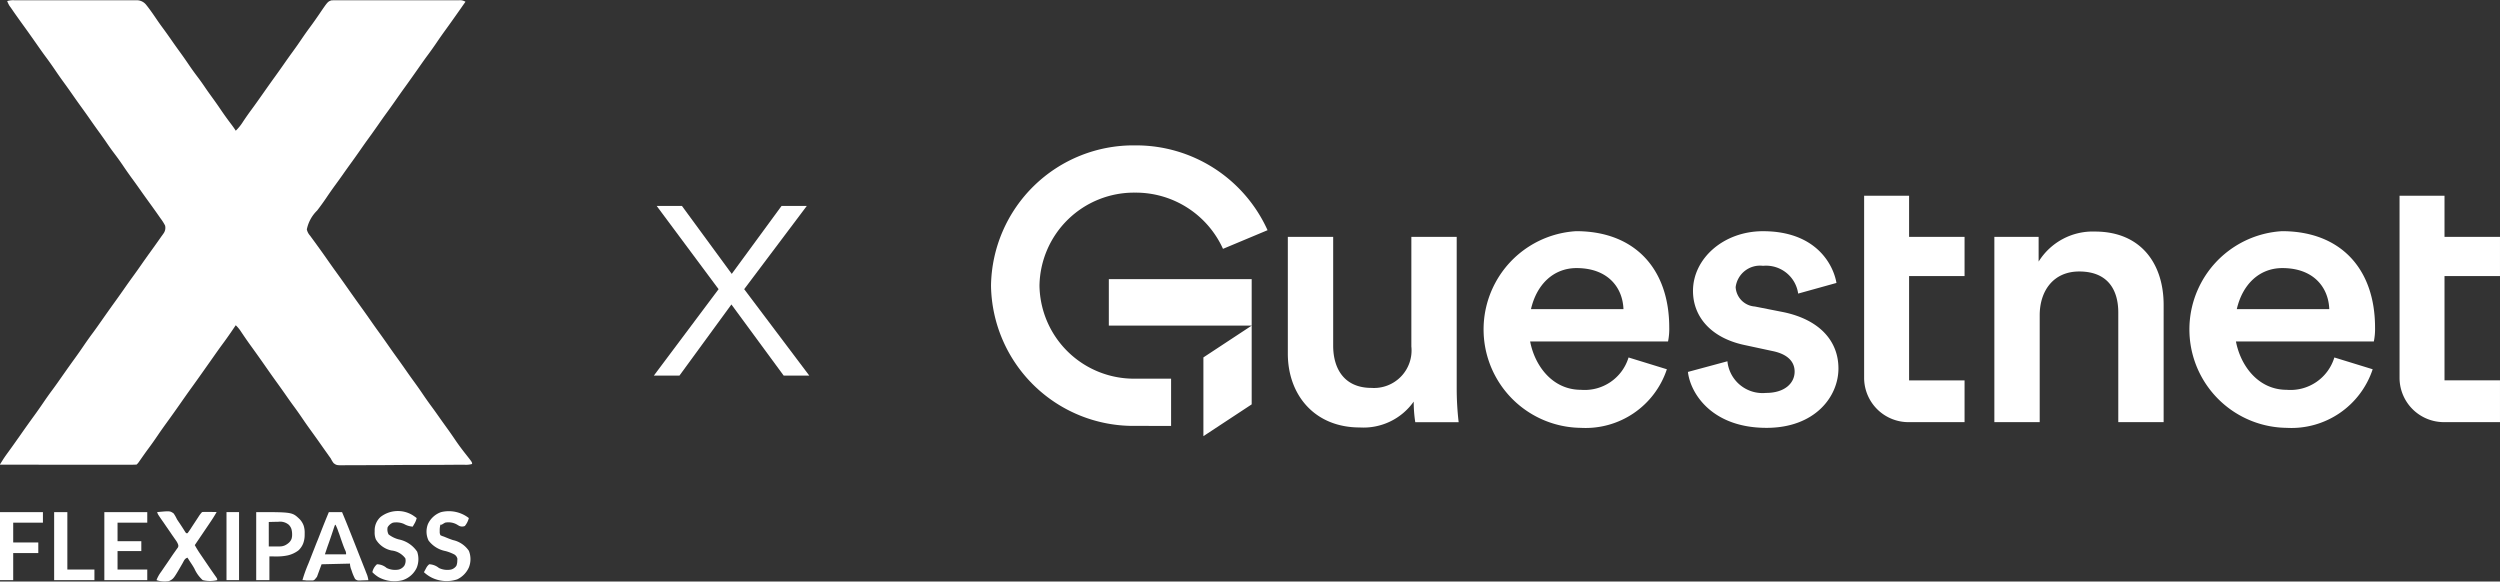
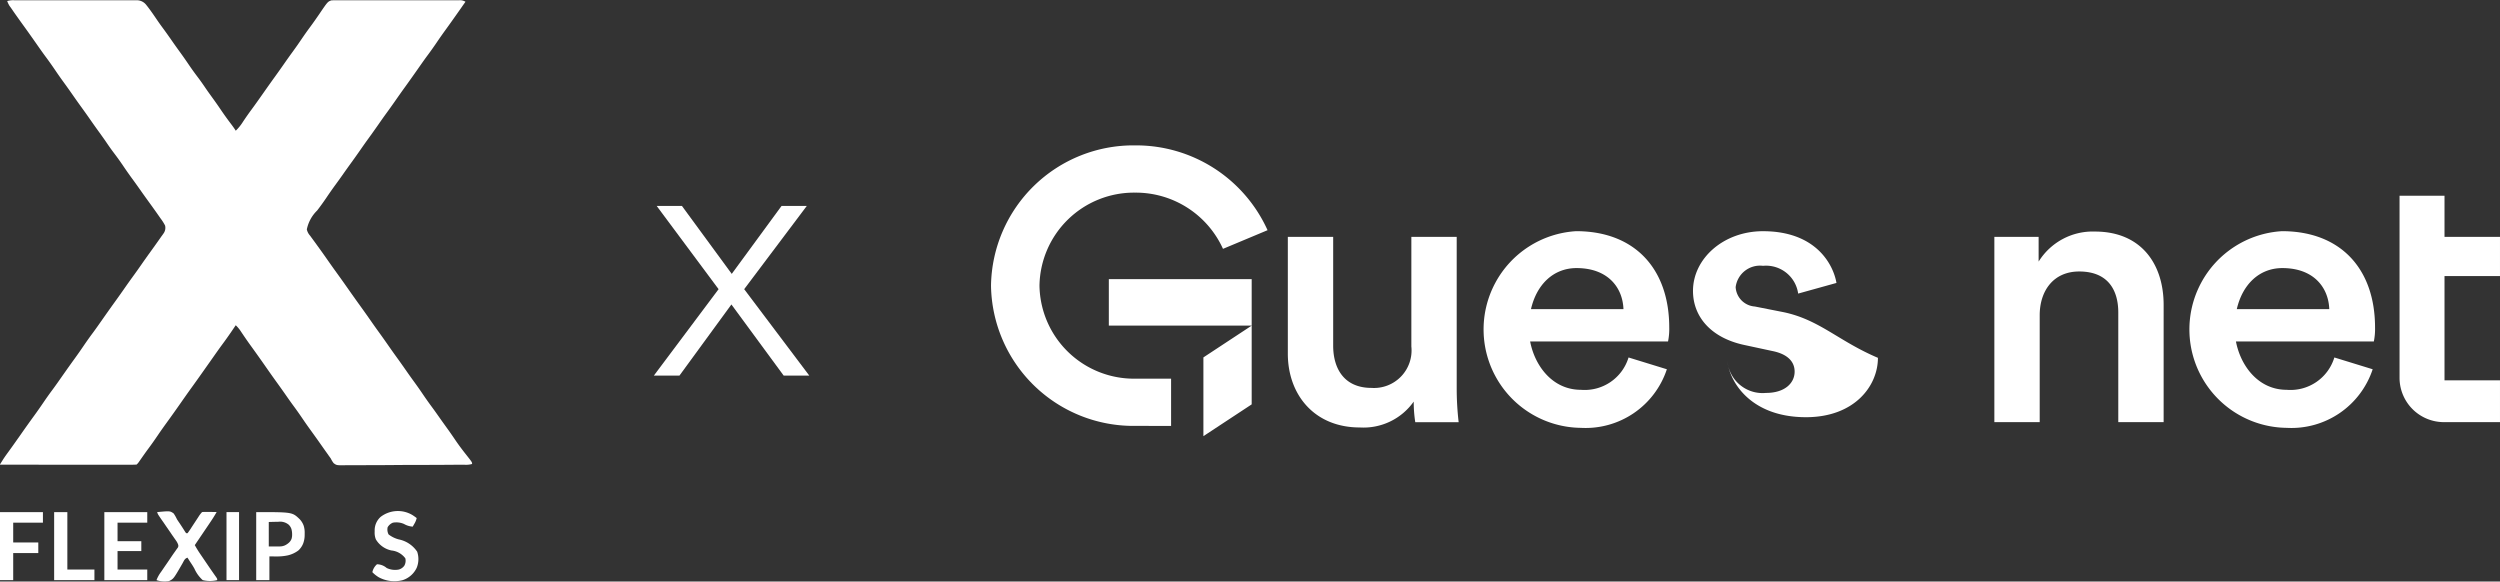
<svg xmlns="http://www.w3.org/2000/svg" width="206.346" height="48" viewBox="0 0 206.346 48">
  <rect x="0" y="0" width="206.346" height="48" fill="#333333" stroke="none" />
  <g transform="translate(-17697.387 223)">
    <g transform="translate(17459.184 -260)">
      <g transform="translate(320 49)">
        <g transform="translate(0)">
          <g transform="translate(0)">
            <g transform="translate(24.498 4.158)">
              <path d="M341.963,322.178H338.22v9.043a3.1,3.1,0,0,1-3.291,3.422c-2.259,0-3.162-1.6-3.162-3.485v-8.98h-3.743v9.639c0,3.391,2.194,6.091,5.937,6.091a5.071,5.071,0,0,0,4.453-2.135,11.078,11.078,0,0,0,.129,1.7h3.581a24.253,24.253,0,0,1-.161-2.794Z" transform="translate(-328.024 -318.784)" fill="#fff" />
-               <path d="M447.649,327.229l-2.388-.471a1.7,1.7,0,0,1-1.581-1.6,2.028,2.028,0,0,1,2.259-1.758,2.675,2.675,0,0,1,2.9,2.292l3.162-.879c-.258-1.507-1.678-4.27-6.066-4.27-3.259,0-5.776,2.26-5.776,4.93,0,2.1,1.452,3.862,4.227,4.459l2.323.5c1.258.251,1.839.879,1.839,1.7,0,.942-.807,1.758-2.355,1.758A2.917,2.917,0,0,1,443,331.279l-3.259.879c.194,1.727,1.936,4.616,6.486,4.616,4,0,5.937-2.575,5.937-4.9C452.167,329.615,450.618,327.857,447.649,327.229Z" transform="translate(-406.717 -317.618)" fill="#fff" />
+               <path d="M447.649,327.229l-2.388-.471a1.7,1.7,0,0,1-1.581-1.6,2.028,2.028,0,0,1,2.259-1.758,2.675,2.675,0,0,1,2.9,2.292l3.162-.879c-.258-1.507-1.678-4.27-6.066-4.27-3.259,0-5.776,2.26-5.776,4.93,0,2.1,1.452,3.862,4.227,4.459l2.323.5c1.258.251,1.839.879,1.839,1.7,0,.942-.807,1.758-2.355,1.758A2.917,2.917,0,0,1,443,331.279c.194,1.727,1.936,4.616,6.486,4.616,4,0,5.937-2.575,5.937-4.9C452.167,329.615,450.618,327.857,447.649,327.229Z" transform="translate(-406.717 -317.618)" fill="#fff" />
              <path d="M533.6,320.65a5.254,5.254,0,0,0-4.646,2.48V321.09H525.3V336.38h3.743v-8.823c0-2.009,1.129-3.611,3.259-3.611,2.356,0,3.227,1.507,3.227,3.391v9.043h3.743V326.71C539.276,323.35,537.437,320.65,533.6,320.65Z" transform="translate(-466.984 -317.696)" fill="#fff" />
              <path d="M390.306,320.541a8.124,8.124,0,0,0,.387,16.233,7.064,7.064,0,0,0,7.1-4.836l-3.162-.973a3.782,3.782,0,0,1-3.936,2.669c-2.336,0-3.8-1.97-4.187-3.988h11.382a5.231,5.231,0,0,0,.1-1.162C397.986,323.649,395.146,320.541,390.306,320.541Zm-3.729,6.437c.471-2.05,1.864-3.391,3.762-3.391,2.581,0,3.808,1.6,3.872,3.391Z" transform="translate(-366.508 -317.618)" fill="#fff" />
              <path d="M587.369,320.541a8.124,8.124,0,0,0,.387,16.233,7.064,7.064,0,0,0,7.1-4.836l-3.163-.973a3.782,3.782,0,0,1-3.936,2.669c-2.336,0-3.8-1.97-4.187-3.988h11.382a5.248,5.248,0,0,0,.1-1.162C595.049,323.649,592.209,320.541,587.369,320.541Zm-3.729,6.437c.471-2.05,1.864-3.391,3.762-3.391,2.582,0,3.808,1.6,3.872,3.391Z" transform="translate(-505.314 -317.618)" fill="#fff" />
-               <path d="M492.638,310.381h-3.711v15.074a3.662,3.662,0,0,0,3.711,3.611h4.579v-3.448h-4.579v-8.609h4.579v-3.234h-4.579Z" transform="translate(-441.36 -310.381)" fill="#fff" />
              <path d="M642.13,322.438v-5.43h4.579v-3.234H642.13v-3.394h-3.711v15.074a3.662,3.662,0,0,0,3.711,3.611h4.579v-3.448H642.13v-3.179Z" transform="translate(-546.659 -310.381)" fill="#fff" />
            </g>
            <path d="M17.53,17.5l3.985-2.624H9.724V11.037H21.515V21.376L17.53,24Zm-5.635,5.652A11.752,11.752,0,0,1,0,11.575,11.752,11.752,0,0,1,11.894,0,11.9,11.9,0,0,1,22.825,7l-3.678,1.54A7.9,7.9,0,0,0,11.894,3.9,7.8,7.8,0,0,0,4,11.575a7.8,7.8,0,0,0,7.891,7.68h2.972v3.9Z" fill="#fff" />
            <path d="M17.03,24.928v-7.7l2.817-1.854H9.224V10.537H22.015v3.837h1.169l-1.169.769v6.5Zm1-7.16v5.3l2.985-1.965V15.8Zm-7.806-3.393H21.015V11.537H10.224Zm5.142,9.276H11.894A12.252,12.252,0,0,1-.5,11.575,12.252,12.252,0,0,1,11.894-.5,12.405,12.405,0,0,1,23.282,6.8l.206.466-4.6,1.927-.2-.448a7.4,7.4,0,0,0-6.8-4.348A7.3,7.3,0,0,0,4.5,11.575a7.3,7.3,0,0,0,7.391,7.18h3.472ZM11.894.5A11.251,11.251,0,0,0,.5,11.575,11.251,11.251,0,0,0,11.894,22.651h2.472v-2.9H11.894A8.3,8.3,0,0,1,3.5,11.575,8.3,8.3,0,0,1,11.894,3.4a8.413,8.413,0,0,1,7.5,4.5l2.758-1.155A11.423,11.423,0,0,0,11.894.5Z" fill="rgba(0,0,0,0)" />
          </g>
        </g>
      </g>
    </g>
    <path d="M.7-2.695H2.813L7.1-8.565l4.314,5.87h2.113L8.155-9.827l5.166-6.868H11.237L7.128-11.089,3.019-16.695H.935L6.042-9.827Z" transform="translate(17750.656 -189.305)" fill="#fff" />
    <g transform="translate(17464.387 -373.479)">
      <path d="M-20.683-.353h.9l.868,0h.542l1.7,0,1.958,0,1.513,0,.9,0h1.162c.142,0,.284,0,.426,0l.125,0a.984.984,0,0,1,.767.362c.292.362.555.739.816,1.124.183.271.37.538.565.8.265.358.521.722.775,1.087q.319.458.648.909c.242.333.478.671.709,1.012.246.363.5.716.766,1.065.212.28.412.566.609.856s.381.545.577.815q.369.507.719,1.025.38.56.789,1.1c.153.2.3.4.434.613a3.917,3.917,0,0,0,.606-.756c.22-.327.443-.651.678-.967.324-.438.637-.883.95-1.329.331-.471.663-.941,1-1.407.284-.392.562-.787.839-1.184q.317-.454.643-.9.365-.5.712-1.015c.232-.342.469-.678.716-1.01s.484-.675.72-1.016C5.176-.242,5.176-.242,5.486-.345c.144-.005.286-.008.43-.007h10.1a.871.871,0,0,1,.529.123l-.12.17L16.35.046,16.174.3l-.443.628q-.416.592-.841,1.177-.368.507-.719,1.025c-.235.346-.475.686-.724,1.022-.3.4-.588.817-.877,1.229-.331.471-.663.941-1,1.407-.284.392-.562.787-.839,1.184q-.358.513-.727,1.018c-.219.3-.435.608-.648.915q-.406.582-.823,1.156c-.219.3-.435.608-.648.915q-.41.588-.831,1.168-.338.466-.667.937-.295.419-.6.832c-.245.337-.482.677-.715,1.022-.246.364-.5.717-.769,1.066a3,3,0,0,0-.853,1.561,1.123,1.123,0,0,0,.273.52l.081.113.174.237c.117.158.231.317.346.476l.176.244c.222.306.44.616.657.926q.41.588.831,1.167c.336.463.665.932.994,1.4q.456.649.921,1.292c.284.392.562.787.839,1.184q.315.452.639.9c.282.388.558.78.832,1.174q.315.452.639.9c.282.388.558.78.832,1.174q.317.454.643.9.365.5.712,1.015c.235.346.475.686.724,1.022.213.288.419.58.625.873s.4.561.6.84c.243.334.478.673.709,1.015.3.443.62.865.952,1.283.441.56.441.56.441.706a1.834,1.834,0,0,1-.6.064h-.137l-.457,0-.327,0Q14.08,38,12.588,38q-1.1,0-2.205.012-.775.006-1.55.007-.463,0-.926.005-.436,0-.871,0l-.32,0c-.8.013-.8.013-1.048-.165a1.982,1.982,0,0,1-.237-.385q-.077-.11-.157-.218l-.153-.218L4.95,36.8l-.087-.124-.41-.582-.081-.116q-.3-.42-.6-.835-.368-.507-.719-1.025c-.232-.342-.47-.679-.716-1.011-.207-.28-.407-.564-.605-.849q-.367-.526-.743-1.046c-.348-.479-.687-.964-1.026-1.45q-.585-.837-1.184-1.662c-.255-.353-.5-.712-.743-1.074a2.833,2.833,0,0,0-.453-.555l-.056.082c-.335.5-.673.987-1.029,1.468-.271.366-.533.739-.795,1.112l-.41.581-.489.693q-.416.591-.84,1.177c-.35.483-.692.971-1.033,1.46q-.542.775-1.1,1.541-.368.507-.719,1.025c-.234.345-.474.685-.723,1.02-.228.307-.448.62-.667.934l-.079.113-.07.1a1.208,1.208,0,0,1-.172.193c-.149.011-.292.014-.441.013h-2.8l-1.8,0-2.044,0-4.206-.005.18-.285.1-.16c.136-.21.282-.412.43-.614q.387-.531.763-1.07l.1-.138.19-.272q.542-.775,1.1-1.541.368-.507.719-1.025c.235-.346.475-.686.724-1.022.3-.4.588-.817.877-1.229l.324-.46.081-.116q.3-.42.6-.835.368-.507.719-1.025c.235-.346.475-.686.724-1.022.3-.4.588-.817.877-1.229.331-.471.663-.941,1-1.407.284-.392.562-.787.839-1.184q.358-.513.727-1.018c.219-.3.435-.608.648-.915q.363-.521.736-1.036.393-.542.777-1.09l.1-.143L-8.451,19l.082-.118a.781.781,0,0,0,.119-.642,4.091,4.091,0,0,0-.382-.6l-.146-.21c-.312-.447-.632-.889-.952-1.331q-.34-.47-.673-.945-.295-.419-.6-.832c-.245-.337-.482-.677-.715-1.022-.246-.363-.5-.716-.766-1.065-.212-.28-.412-.566-.609-.856-.187-.274-.379-.543-.573-.811q-.379-.521-.746-1.049t-.736-1.036c-.282-.388-.558-.78-.832-1.174q-.317-.454-.643-.9-.365-.5-.712-1.015c-.235-.346-.475-.686-.724-1.022-.3-.4-.588-.817-.877-1.229l-.324-.46-.082-.116q-.249-.352-.5-.7-.47-.647-.928-1.3L-20.883.4-20.99.248l-.1-.136a2.077,2.077,0,0,1-.19-.4A1.774,1.774,0,0,1-20.683-.353Z" transform="translate(254.875 150.853)" fill="#fff" />
      <path d="M0,5.614V0H.014c2.959,0,2.96,0,3.568.579a1.515,1.515,0,0,1,.337.546A1.872,1.872,0,0,1,4,1.761c0,.026,0,.052,0,.078V1.9a2.036,2.036,0,0,1-.122.686,1.564,1.564,0,0,1-.392.575,2.325,2.325,0,0,1-.888.412,4.2,4.2,0,0,1-.948.087c-.138,0-.276,0-.422-.006h0l-.139,0V5.614H0ZM1.81.8c-.188,0-.433.007-.773.016h0V2.834l.247,0,.3,0h.011l.162,0h.169a1.051,1.051,0,0,0,.434-.084,1.328,1.328,0,0,0,.369-.254.812.812,0,0,0,.191-.3,1.172,1.172,0,0,0,.044-.356A1.627,1.627,0,0,0,2.907,1.4a.86.86,0,0,0-.236-.369A1.118,1.118,0,0,0,1.81.8Z" transform="translate(254.147 192.747)" fill="#fff" />
-       <path d="M.866,5.645h0l-.121,0H.613l-.037,0H.556l-.08,0-.062,0-.077,0C.22,5.624.1,5.619,0,5.614A11.926,11.926,0,0,1,.491,4.251C.649,3.858.8,3.459.95,3.085c.106-.272.2-.518.3-.755.082-.205.163-.416.235-.6L1.5,1.69C1.722,1.116,1.951.548,2.18,0H3.27c.194.464.364.877.518,1.264l.053.134.016.04c.271.68.547,1.38.805,2.038.08.2.167.425.267.674l.078.2.024.061.025.063.155.389,0,.006.07.178.062.155a2.474,2.474,0,0,1,.1.415c-.149.007-.305.013-.477.017H4.962l-.125.006-.15,0a.4.4,0,0,1-.348-.134,3.933,3.933,0,0,1-.266-.635L4.03,4.745a1.406,1.406,0,0,1-.106-.494l-2.344.055-.275.745L1.2,5.341c-.218.272-.218.272-.333.3ZM2.725,1.036h0c-.055.055-.055.055-.106.2-.133.411-.274.827-.418,1.237l-.048.135-.023.066L2.12,2.7l-.014.039c-.07.2-.07.2-.253.748H3.6a.6.6,0,0,0-.073-.339c-.056-.126-.109-.257-.162-.4l-.072-.2-.02-.057-.14-.4,0-.01-.118-.337L3,1.709l-.009-.026,0,0L2.97,1.631a4.025,4.025,0,0,0-.245-.6Z" transform="translate(257.963 192.747)" fill="#fff" />
      <path d="M-.945-1.095c1.057-.1,1.057-.1,1.36.11A3.181,3.181,0,0,1,.69-.5q.11.168.225.334.155.234.307.471L1.31.445l.076.12.067.084h.109C1.648.533,1.728.417,1.807.3L1.879.186l.228-.348.228-.347.142-.216a2.219,2.219,0,0,1,.285-.371,1.631,1.631,0,0,1,.273-.011H3.2l.171,0h.172l.421.005c-.178.323-.378.627-.585.931l-.105.156-.332.49L2.712.816l-.551.814c.147.263.3.515.472.763l.073.107.228.335.15.221.149.219.073.108q.18.264.363.525l.069.1.188.266c.087.135.087.135.087.244a2.507,2.507,0,0,1-1.2,0,2.8,2.8,0,0,1-.684-.947c-.113-.205-.242-.4-.372-.593q-.1-.156-.2-.313c-.233.078-.287.249-.4.453C.41,4.416.41,4.416.025,4.6A2.032,2.032,0,0,1-1,4.519a2.763,2.763,0,0,1,.379-.682l.081-.119.256-.375L-.116,3.1l.083-.122.164-.241C.253,2.553.376,2.374.5,2.2l.122-.174.107-.148A.287.287,0,0,0,.79,1.6a1.27,1.27,0,0,0-.174-.337L.534,1.144l-.09-.127L.253.742l-.1-.15q-.279-.4-.554-.805L-.593-.485-.708-.654l-.1-.15A.9.9,0,0,1-.945-1.095Z" transform="translate(246.917 193.842)" fill="#fff" />
      <path d="M0,0H3.543V.872H1.09V2.4H3.052v.818H1.09V4.742H3.543v.872H0Z" transform="translate(241.612 192.747)" fill="#fff" />
-       <path d="M-64.294-10.176a1.656,1.656,0,0,1-.327.654.569.569,0,0,1-.479-.012l-.155-.094a1.409,1.409,0,0,0-1-.167c-.092.052-.183.106-.273.164h-.109a1.591,1.591,0,0,0-.061.467c0,.042,0,.083,0,.126a.563.563,0,0,0,.062.279,1.322,1.322,0,0,0,.273.109l.115.047.12.049.142.058c.126.049.252.095.38.138a2.135,2.135,0,0,1,1.317.891,1.848,1.848,0,0,1,0,1.363,1.989,1.989,0,0,1-.963.988A2.785,2.785,0,0,1-67.36-5.26,2.748,2.748,0,0,1-68-5.707l.126-.235.071-.132a.988.988,0,0,1,.239-.287,1.324,1.324,0,0,1,.8.307,1.613,1.613,0,0,0,1,.129.763.763,0,0,0,.444-.316,1.167,1.167,0,0,0,.074-.416l.009-.153a.549.549,0,0,0-.252-.359,3.577,3.577,0,0,0-.731-.282,2.285,2.285,0,0,1-1.4-.872,1.707,1.707,0,0,1-.049-1.357,1.87,1.87,0,0,1,1.085-.986A2.693,2.693,0,0,1-64.294-10.176Z" transform="translate(335.991 203.414)" fill="#fff" />
      <path d="M-57.491-5.837c.116.076.228.155.338.24a1.51,1.51,0,0,1-.194.477l-.075.132-.058.1a1.669,1.669,0,0,1-.72-.221,1.581,1.581,0,0,0-.915-.106.863.863,0,0,0-.436.382.878.878,0,0,0,.078.586,2.329,2.329,0,0,0,.851.415,2.393,2.393,0,0,1,1.51,1.012,1.9,1.9,0,0,1-.041,1.332A1.938,1.938,0,0,1-58.3-.474a2.712,2.712,0,0,1-2-.245,2.687,2.687,0,0,1-.511-.409,1.183,1.183,0,0,1,.382-.654,1.253,1.253,0,0,1,.8.307,1.606,1.606,0,0,0,.994.129.838.838,0,0,0,.456-.31.828.828,0,0,0,.089-.617,1.624,1.624,0,0,0-1.141-.647,1.956,1.956,0,0,1-1.29-.915,1.478,1.478,0,0,1-.1-.631V-4.59A1.486,1.486,0,0,1-60.12-5.7,2.34,2.34,0,0,1-57.491-5.837Z" transform="translate(324.545 198.835)" fill="#fff" />
      <path d="M0,0H3.543V.872H1.09V2.507H3.161v.872H1.09V5.614H0Z" transform="translate(233 192.747)" fill="#fff" />
      <path d="M0,0H1.09V4.742H3.325v.872H0Z" transform="translate(237.469 192.747)" fill="#fff" />
      <path d="M0,0H1.036V5.614H0Z" transform="translate(251.695 192.747)" fill="#fff" />
    </g>
  </g>
</svg>